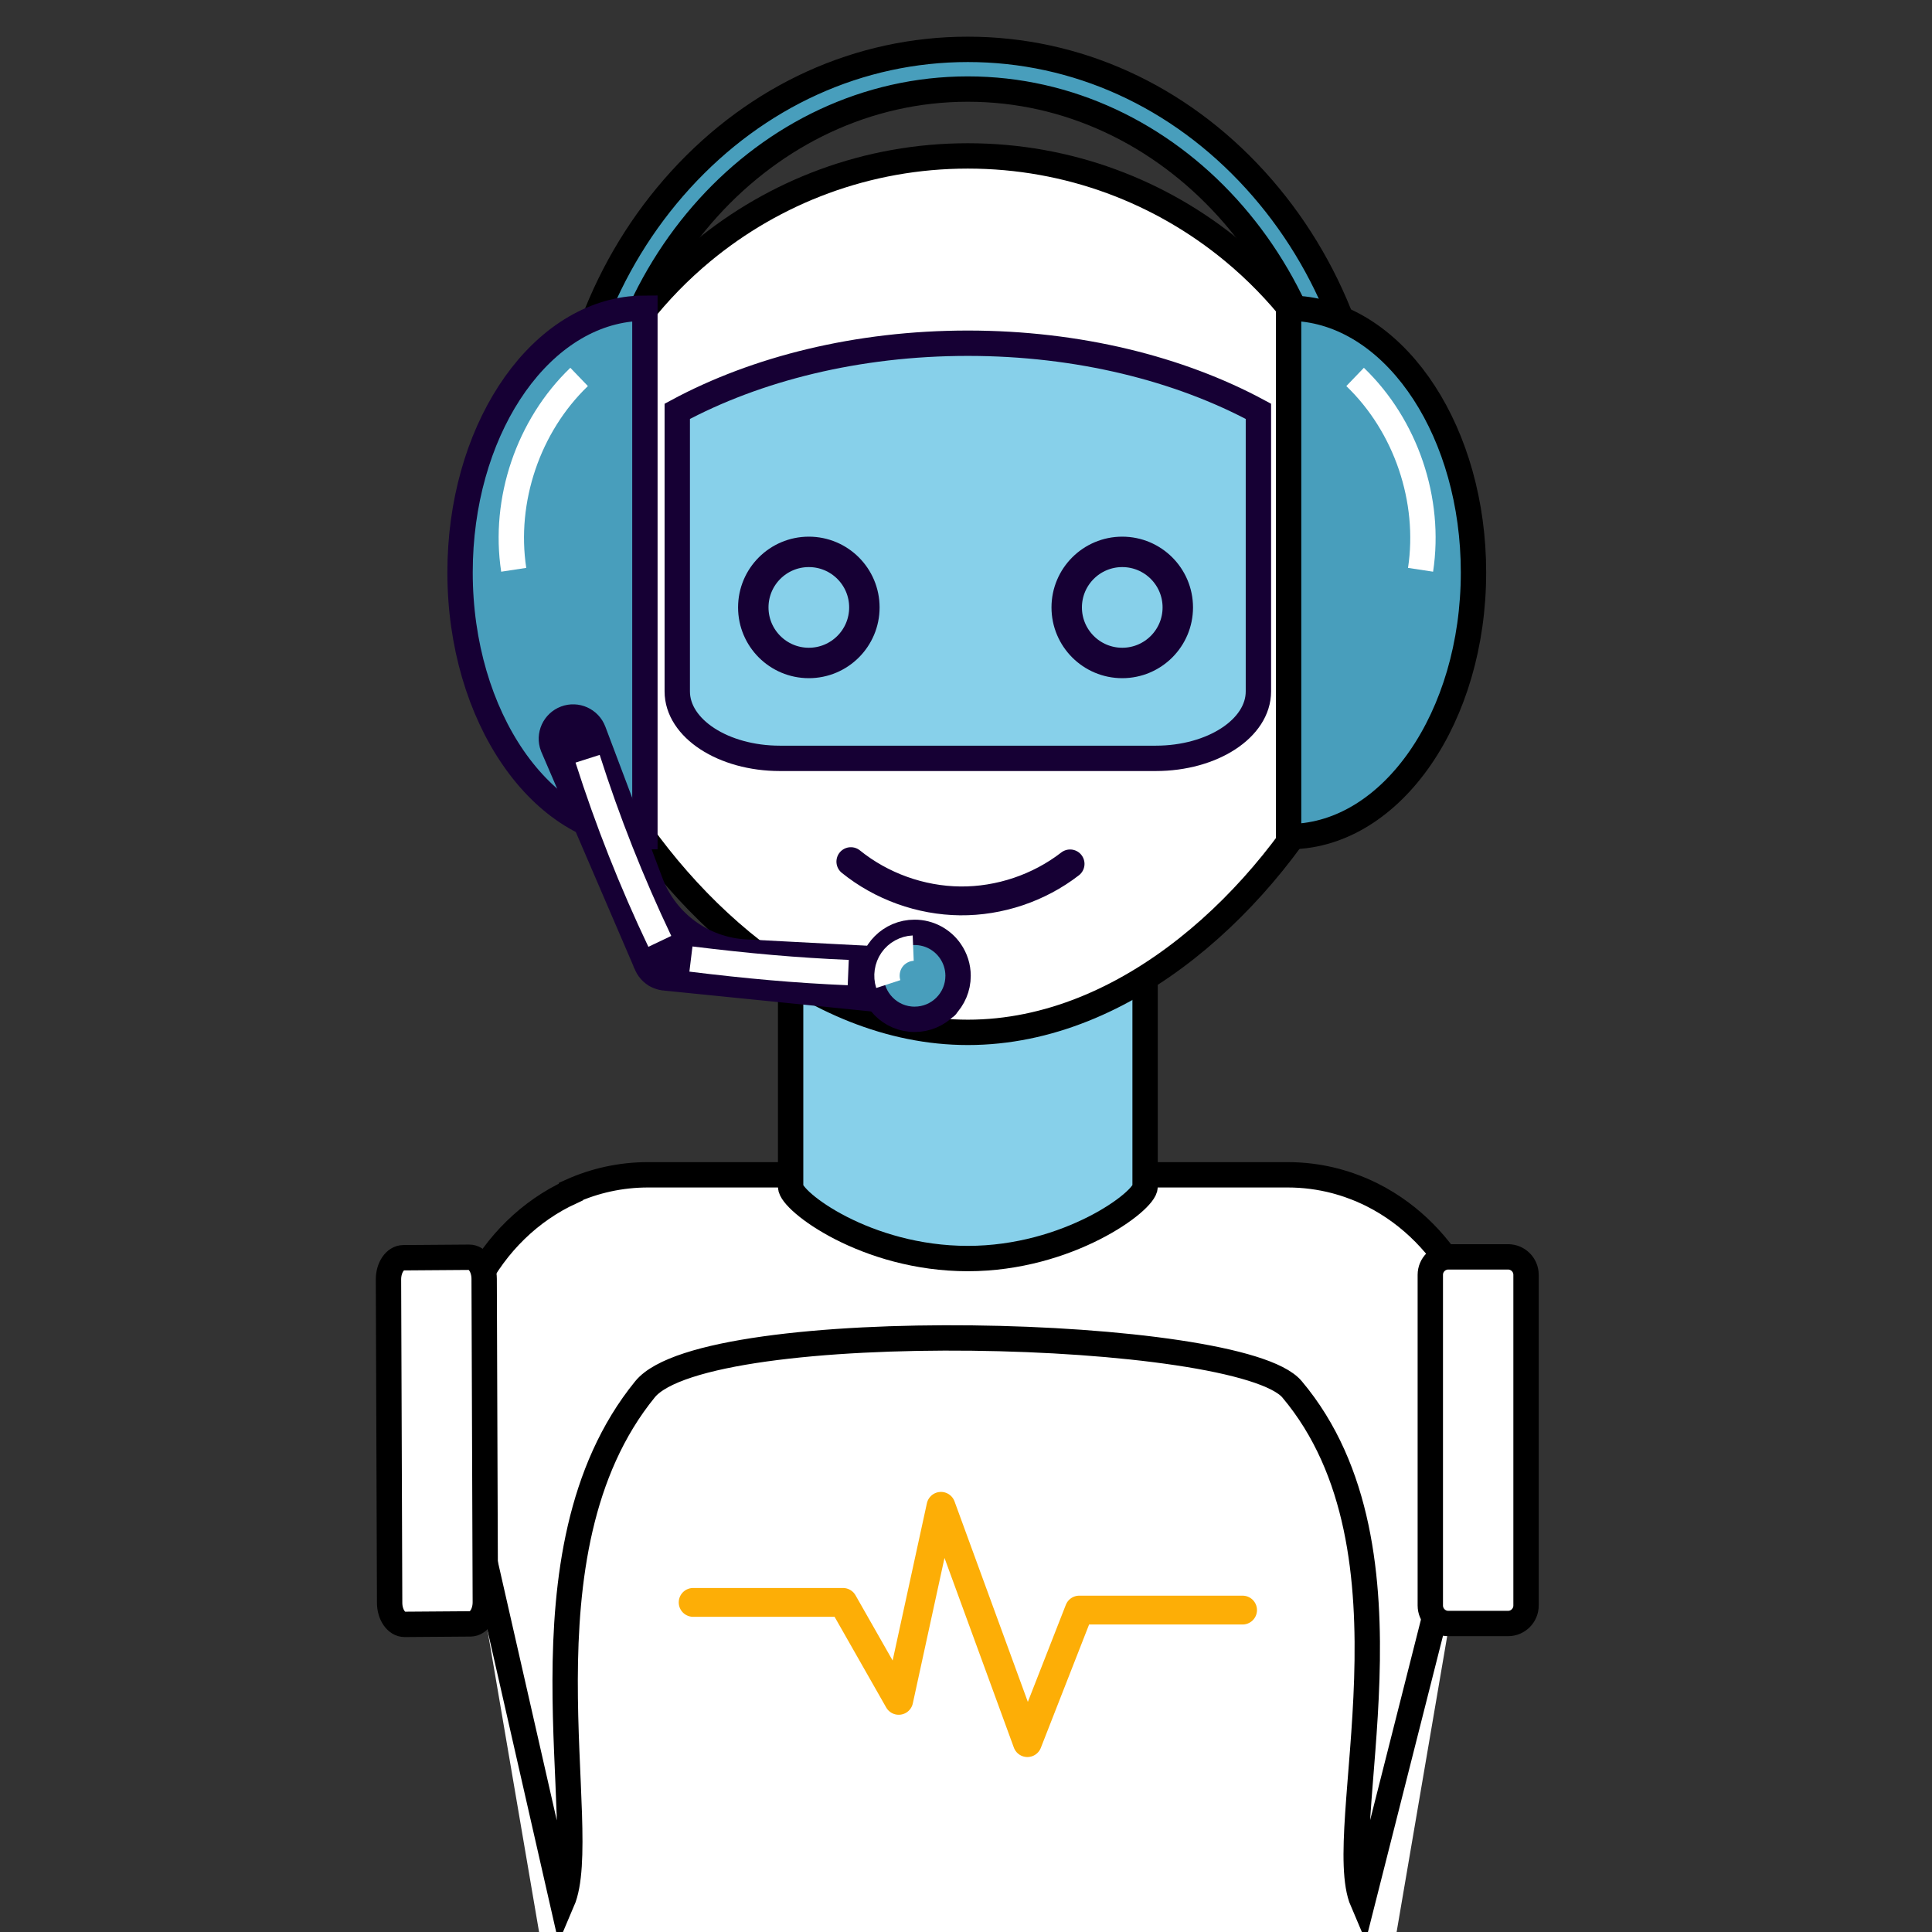
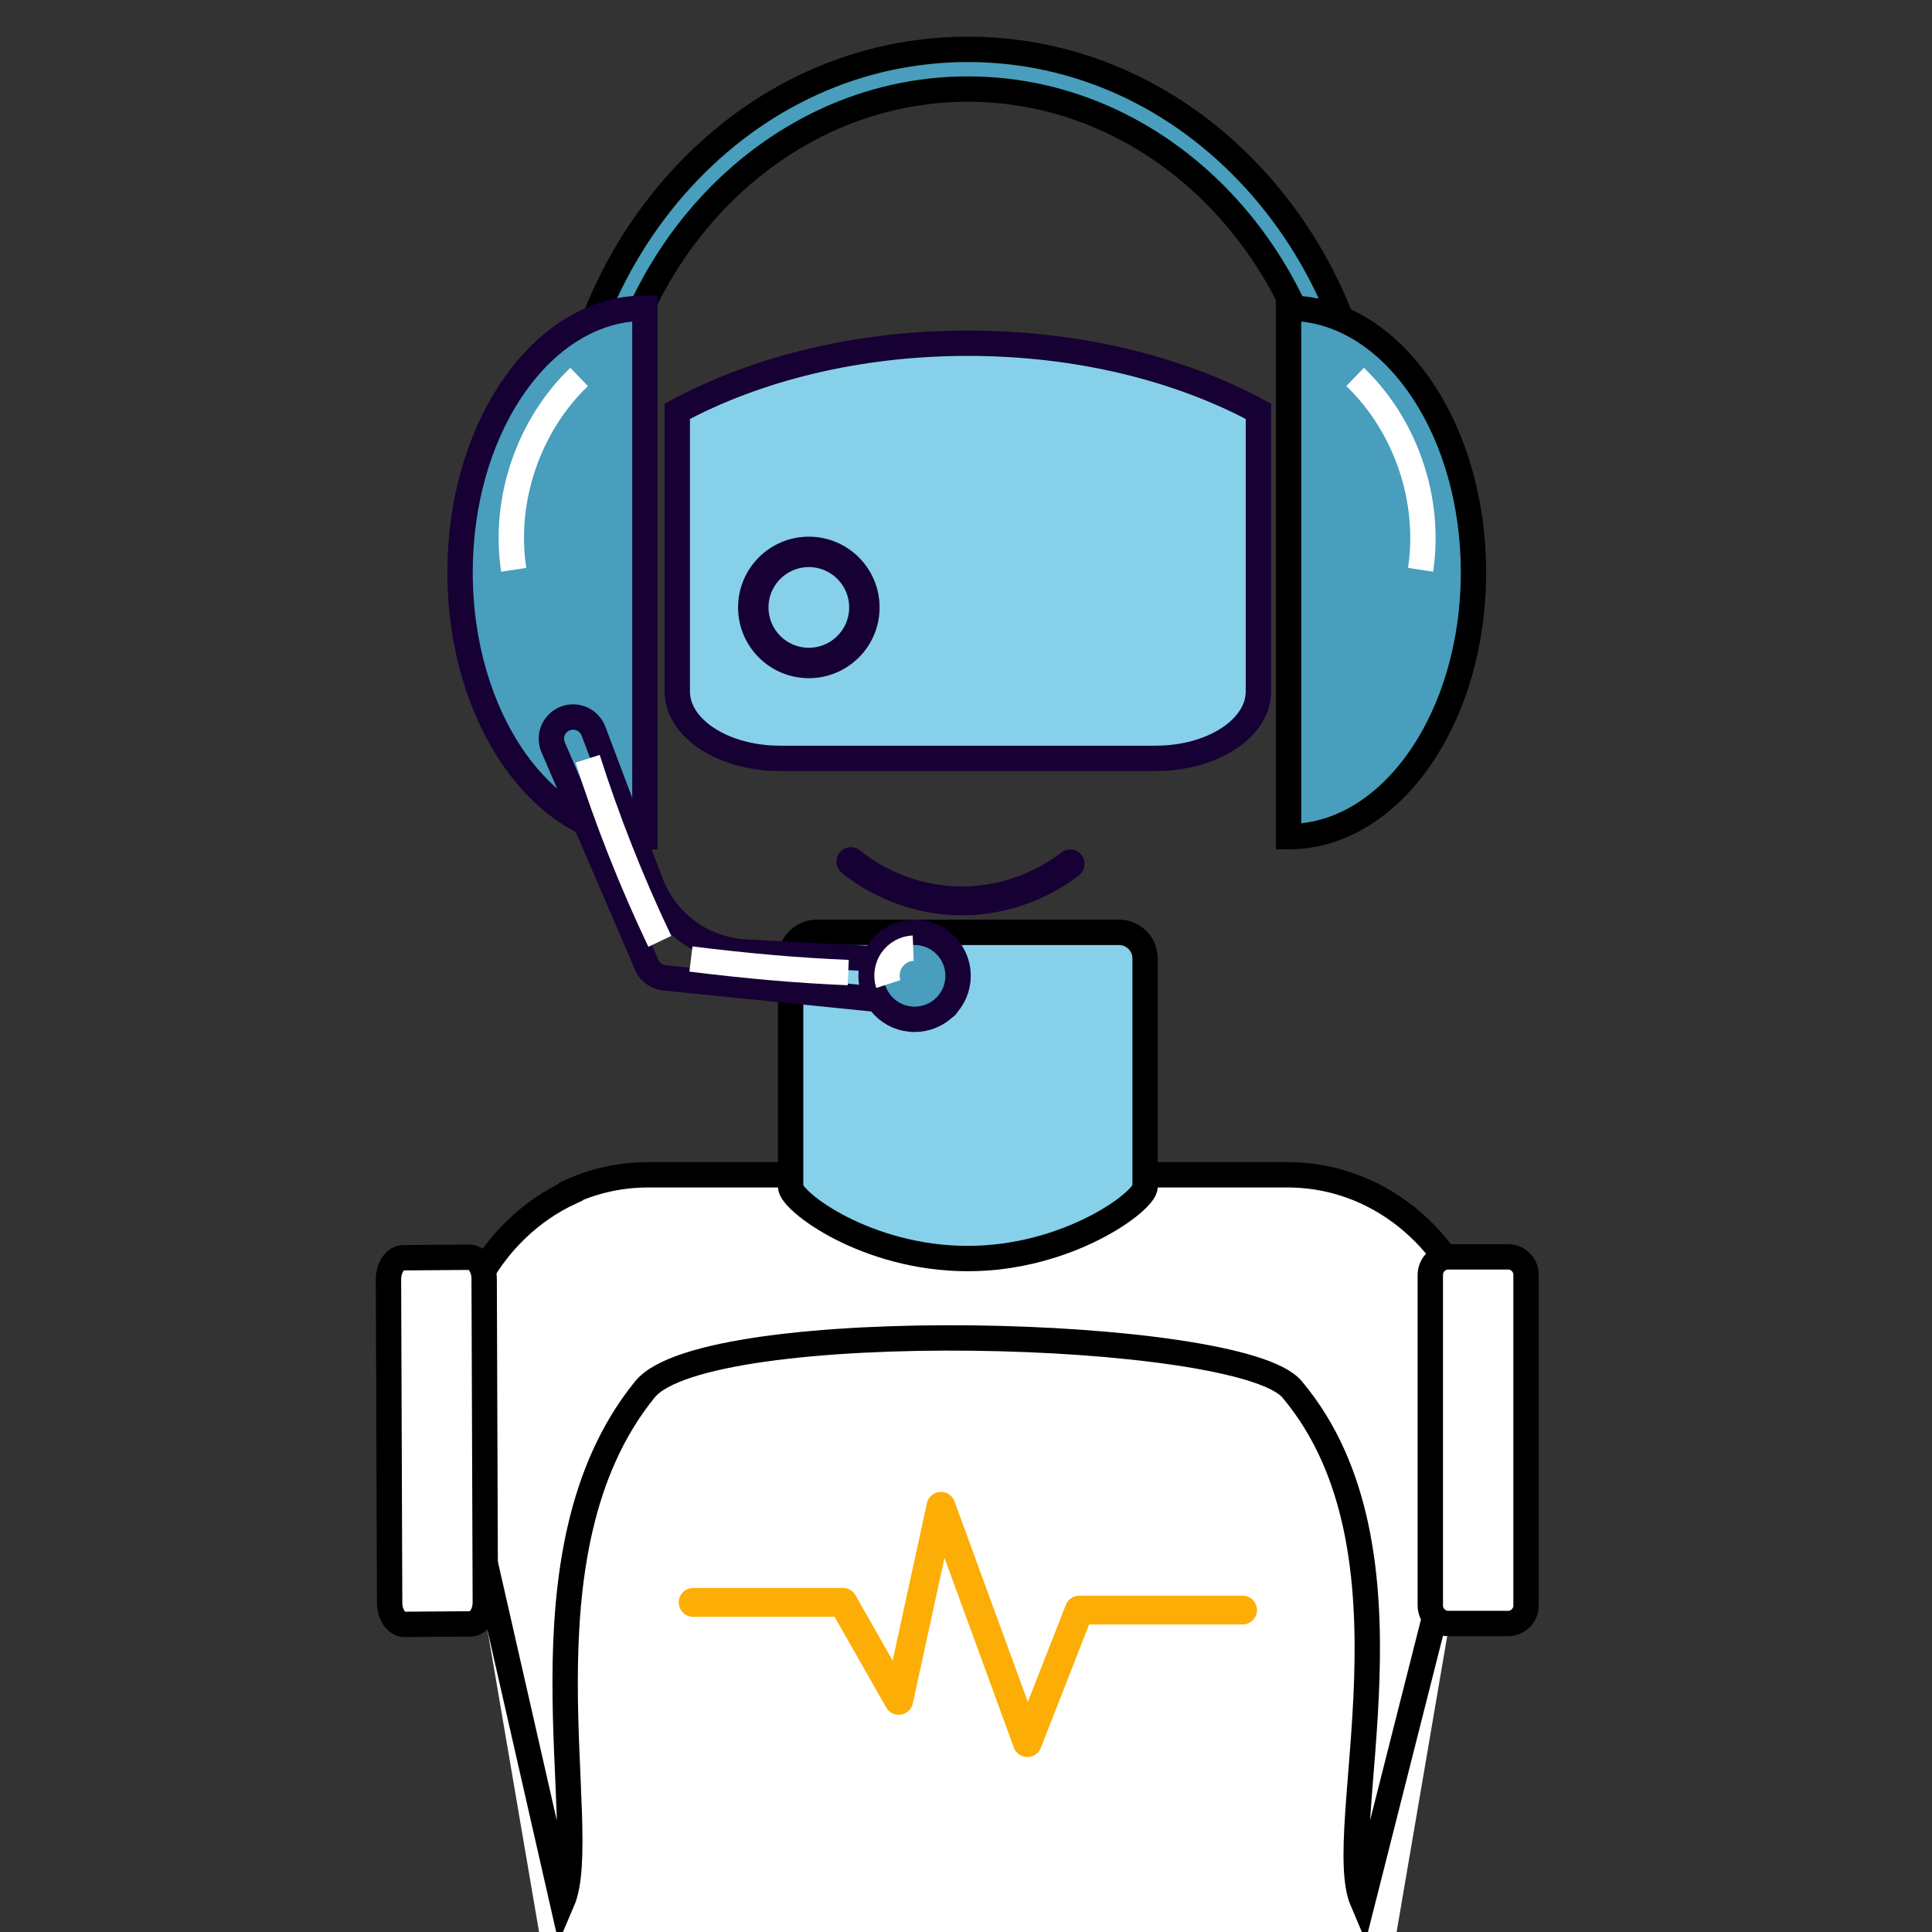
<svg xmlns="http://www.w3.org/2000/svg" width="40px" height="40px" viewBox="0 0 40 40" version="1.1">
  <rect x="0" y="0" width="40" height="40" fill="#333333" stroke="none" />
  <title>TerceraLey_40x40</title>
  <desc>Created with Sketch.</desc>
  <g id="TerceraLey_40x40" stroke="none" stroke-width="1" fill="none" fill-rule="evenodd">
    <g id="Group-67" transform="translate(8, 1)">
      <path d="M22.709,28.509 L20.612,40.775 L19.994,44.39 C19.637,46.479 17.932,47.997 15.943,47.997 L8.134,47.997 C7.854,47.997 7.581,47.967 7.315,47.91 L7.315,47.91 C5.691,47.559 4.389,46.185 4.082,44.39 L1.368,28.509 C1.311,28.177 1.291,27.849 1.304,27.529 C1.37,25.821 2.369,24.324 3.807,23.671 C3.812,23.669 3.816,23.667 3.821,23.665 C4.31,23.445 4.849,23.323 5.419,23.323 L18.657,23.323 C19,23.323 19.331,23.367 19.647,23.45 C19.976,23.536 20.288,23.664 20.579,23.829 C22.107,24.691 23.045,26.543 22.709,28.509" id="Fill-1" fill="#FFFFFF" />
      <path d="M20.579,23.829 C20.574,23.826 20.569,23.823 20.564,23.82 C20.55,23.813 20.536,23.805 20.522,23.798 C20.484,23.777 20.446,23.757 20.407,23.737 C20.398,23.733 20.39,23.729 20.381,23.724 C20.358,23.713 20.335,23.702 20.311,23.691 C20.303,23.687 20.294,23.683 20.285,23.679 C20.261,23.668 20.236,23.657 20.211,23.646 C20.206,23.644 20.201,23.642 20.197,23.639 C20.113,23.604 20.029,23.571 19.943,23.541 C19.938,23.539 19.932,23.537 19.927,23.535 C19.901,23.526 19.875,23.517 19.848,23.509 C19.84,23.506 19.831,23.504 19.823,23.501 C19.797,23.493 19.771,23.485 19.746,23.478 C19.738,23.475 19.73,23.473 19.722,23.471 C19.697,23.464 19.672,23.457 19.647,23.45 C19.331,23.367 19,23.323 18.657,23.323 L5.419,23.323 C4.849,23.323 4.31,23.445 3.821,23.665 L3.82,23.678 C2.121,24.458 1.039,26.42 1.396,28.509 L3.641,38.369 C4.272,36.893 2.598,31.147 5.354,27.764 C6.62,26.21 17.677,26.488 18.75,27.764 C21.561,31.102 19.58,36.893 20.211,38.369 L22.709,28.509 C23.045,26.543 22.107,24.691 20.579,23.829 Z" id="Stroke-7" stroke="#000000" stroke-width="0.525" />
      <path d="M23.222,32.613 L21.986,32.613 C21.78,32.613 21.613,32.446 21.613,32.24 L21.613,25.394 C21.613,25.188 21.78,25.022 21.986,25.022 L23.222,25.022 C23.428,25.022 23.595,25.188 23.595,25.394 L23.595,32.24 C23.595,32.446 23.428,32.613 23.222,32.613" id="Fill-9" fill="#FFFFFF" />
      <path d="M23.222,32.613 L21.986,32.613 C21.78,32.613 21.613,32.446 21.613,32.24 L21.613,25.394 C21.613,25.188 21.78,25.022 21.986,25.022 L23.222,25.022 C23.428,25.022 23.595,25.188 23.595,25.394 L23.595,32.24 C23.595,32.446 23.428,32.613 23.222,32.613 Z" id="Stroke-11" stroke="#000000" stroke-width="0.525" />
      <path d="M0.35,25.04 L1.714,25.03 C1.884,25.028 2.023,25.228 2.024,25.476 L2.048,32.169 C2.049,32.417 1.912,32.619 1.741,32.621 L0.378,32.631 C0.207,32.632 0.068,32.432 0.067,32.185 L0.043,25.491 C0.042,25.243 0.18,25.041 0.35,25.04" id="Fill-13" fill="#FFFFFF" />
      <path d="M0.35,25.04 L1.714,25.03 C1.884,25.028 2.023,25.228 2.024,25.476 L2.048,32.169 C2.049,32.417 1.912,32.619 1.741,32.621 L0.378,32.631 C0.207,32.632 0.068,32.432 0.067,32.185 L0.043,25.491 C0.042,25.243 0.18,25.041 0.35,25.04 Z" id="Stroke-15" stroke="#000000" stroke-width="0.525" />
      <path d="M15.708,18.843 L15.708,23.571 C15.708,23.868 14.117,25.057 12.038,25.057 C9.929,25.057 8.369,23.868 8.369,23.571 L8.369,18.843 C8.369,18.724 8.408,18.612 8.474,18.523 C8.573,18.39 8.731,18.303 8.909,18.303 L15.167,18.303 C15.372,18.303 15.551,18.418 15.643,18.587 C15.684,18.663 15.708,18.751 15.708,18.843" id="Fill-17" fill="#87D0EA" />
      <path d="M15.708,18.843 L15.708,23.571 C15.708,23.868 14.117,25.057 12.038,25.057 C9.929,25.057 8.369,23.868 8.369,23.571 L8.369,18.843 C8.369,18.724 8.408,18.612 8.474,18.523 C8.573,18.39 8.731,18.303 8.909,18.303 L15.167,18.303 C15.372,18.303 15.551,18.418 15.643,18.587 C15.684,18.663 15.708,18.751 15.708,18.843 Z" id="Stroke-19" stroke="#000000" stroke-width="0.525" />
      <path d="M20.436,9.207 L19.636,9.207 C19.636,4.596 16.228,0.844 12.038,0.844 C7.849,0.844 4.44,4.596 4.44,9.207 L3.641,9.207 C3.641,6.759 4.511,4.456 6.091,2.722 C7.678,0.981 9.79,0.022 12.038,0.022 C14.286,0.022 16.398,0.981 17.985,2.722 C19.565,4.456 20.436,6.759 20.436,9.207" id="Fill-21" fill="#489EBC" />
      <path d="M20.436,9.207 L19.636,9.207 C19.636,4.596 16.228,0.844 12.038,0.844 C7.849,0.844 4.44,4.596 4.44,9.207 L3.641,9.207 C3.641,6.759 4.511,4.456 6.091,2.722 C7.678,0.981 9.79,0.022 12.038,0.022 C14.286,0.022 16.398,0.981 17.985,2.722 C19.565,4.456 20.436,6.759 20.436,9.207 Z" id="Stroke-23" stroke="#000000" stroke-width="0.525" />
-       <path d="M20.661,10.851 C20.661,12.293 20.307,13.651 19.681,14.845 C18.241,17.596 15.358,20.374 12.038,20.374 C8.787,20.374 5.956,17.674 4.487,15.017 C3.804,13.782 3.416,12.362 3.416,10.851 C3.416,8.176 4.634,5.786 6.545,4.204 C8.037,2.97 9.951,2.228 12.038,2.228 C14.126,2.228 16.04,2.97 17.531,4.204 C19.443,5.786 20.661,8.176 20.661,10.851" id="Fill-25" fill="#FFFFFF" />
-       <path d="M20.661,10.851 C20.661,12.293 20.307,13.651 19.681,14.845 C18.241,17.596 15.358,20.374 12.038,20.374 C8.787,20.374 5.956,17.674 4.487,15.017 C3.804,13.782 3.416,12.362 3.416,10.851 C3.416,8.176 4.634,5.786 6.545,4.204 C8.037,2.97 9.951,2.228 12.038,2.228 C14.126,2.228 16.04,2.97 17.531,4.204 C19.443,5.786 20.661,8.176 20.661,10.851 Z" id="Stroke-27" stroke="#000000" stroke-width="0.525" />
      <path d="M22.507,10.851 C22.507,13.844 20.825,16.276 18.738,16.321 C18.719,16.321 18.699,16.321 18.679,16.321 L18.679,5.38 C18.783,5.38 18.887,5.386 18.988,5.398 C20.957,5.622 22.507,7.978 22.507,10.851" id="Fill-29" fill="#489EBC" />
      <path d="M22.507,10.851 C22.507,13.844 20.825,16.276 18.738,16.321 C18.719,16.321 18.699,16.321 18.679,16.321 L18.679,5.38 C18.783,5.38 18.887,5.386 18.988,5.398 C20.957,5.622 22.507,7.978 22.507,10.851 Z" id="Stroke-31" stroke="#000000" stroke-width="0.525" />
      <path d="M18.054,7.516 L18.054,13.315 C18.054,14.08 17.102,14.701 15.928,14.701 L8.148,14.701 C6.974,14.701 6.022,14.08 6.022,13.315 L6.022,7.516 C7.656,6.635 9.752,6.106 12.038,6.106 C14.324,6.106 16.421,6.635 18.054,7.516" id="Fill-33" fill="#87D0EA" />
      <path d="M18.054,7.516 L18.054,13.315 C18.054,14.08 17.102,14.701 15.928,14.701 L8.148,14.701 C6.974,14.701 6.022,14.08 6.022,13.315 L6.022,7.516 C7.656,6.635 9.752,6.106 12.038,6.106 C14.324,6.106 16.421,6.635 18.054,7.516 Z" id="Stroke-35" stroke="#160034" stroke-width="0.525" />
      <path d="M1.525,10.851 C1.525,13.844 3.207,16.276 5.293,16.321 C5.313,16.321 5.332,16.321 5.352,16.321 L5.352,5.38 C5.248,5.38 5.145,5.386 5.043,5.398 C3.074,5.622 1.525,7.978 1.525,10.851" id="Fill-37" fill="#489EBC" />
      <path d="M1.525,10.851 C1.525,13.844 3.207,16.276 5.293,16.321 C5.313,16.321 5.332,16.321 5.352,16.321 L5.352,5.38 C5.248,5.38 5.145,5.386 5.043,5.398 C3.074,5.622 1.525,7.978 1.525,10.851 Z" id="Stroke-39" stroke="#160034" stroke-width="0.525" />
-       <path d="M10.809,18.888 L7.433,18.711 C6.553,18.664 5.783,18.101 5.472,17.277 L4.287,14.136 C4.199,13.904 3.939,13.786 3.707,13.874 C3.474,13.962 3.357,14.222 3.445,14.454 L5.378,18.95 C5.378,18.951 5.379,18.952 5.379,18.953 L5.381,18.957 C5.385,18.968 5.39,18.979 5.395,18.99 C5.396,18.993 5.398,18.995 5.399,18.998 C5.404,19.008 5.409,19.017 5.414,19.026 C5.416,19.029 5.418,19.032 5.42,19.035 C5.425,19.044 5.431,19.053 5.437,19.061 C5.439,19.064 5.441,19.066 5.443,19.069 C5.45,19.078 5.457,19.088 5.465,19.096 C5.466,19.098 5.467,19.099 5.468,19.1 C5.486,19.12 5.506,19.138 5.528,19.155 C5.531,19.157 5.534,19.159 5.537,19.162 C5.544,19.167 5.552,19.172 5.56,19.177 C5.564,19.18 5.568,19.182 5.572,19.185 C5.58,19.189 5.588,19.194 5.596,19.198 C5.6,19.2 5.604,19.202 5.609,19.204 C5.619,19.209 5.63,19.214 5.641,19.218 C5.646,19.22 5.65,19.222 5.655,19.223 C5.664,19.226 5.672,19.229 5.68,19.231 C5.685,19.232 5.689,19.234 5.694,19.235 C5.706,19.238 5.718,19.241 5.731,19.243 C5.732,19.243 5.732,19.243 5.733,19.243 C5.747,19.245 5.761,19.246 5.776,19.247 C5.777,19.247 5.777,19.248 5.778,19.248 L11.587,19.833 C11.595,19.833 10.792,19.788 10.8,19.788 C11.051,19.788 11.258,19.582 11.25,19.323 C11.243,19.087 11.045,18.9 10.809,18.888" id="Fill-41" fill="#160034" />
      <path d="M10.809,18.888 L7.433,18.711 C6.553,18.664 5.783,18.101 5.472,17.277 L4.287,14.136 C4.199,13.904 3.939,13.786 3.707,13.874 C3.474,13.962 3.357,14.222 3.445,14.454 L5.378,18.95 C5.378,18.951 5.379,18.952 5.379,18.953 L5.381,18.957 C5.385,18.968 5.39,18.979 5.395,18.99 C5.396,18.993 5.398,18.995 5.399,18.998 C5.404,19.008 5.409,19.017 5.414,19.026 C5.416,19.029 5.418,19.032 5.42,19.035 C5.425,19.044 5.431,19.053 5.437,19.061 C5.439,19.064 5.441,19.066 5.443,19.069 C5.45,19.078 5.457,19.088 5.465,19.096 C5.466,19.098 5.467,19.099 5.468,19.1 C5.486,19.12 5.506,19.138 5.528,19.155 C5.531,19.157 5.534,19.159 5.537,19.162 C5.544,19.167 5.552,19.172 5.56,19.177 C5.564,19.18 5.568,19.182 5.572,19.185 C5.58,19.189 5.588,19.194 5.596,19.198 C5.6,19.2 5.604,19.202 5.609,19.204 C5.619,19.209 5.63,19.214 5.641,19.218 C5.646,19.22 5.65,19.222 5.655,19.223 C5.664,19.226 5.672,19.229 5.68,19.231 C5.685,19.232 5.689,19.234 5.694,19.235 C5.706,19.238 5.718,19.241 5.731,19.243 C5.732,19.243 5.732,19.243 5.733,19.243 C5.747,19.245 5.761,19.246 5.776,19.247 C5.777,19.247 5.777,19.248 5.778,19.248 L11.587,19.833 C11.595,19.833 10.792,19.788 10.8,19.788 C11.051,19.788 11.258,19.582 11.25,19.323 C11.243,19.087 11.045,18.9 10.809,18.888 Z" id="Stroke-43" stroke="#160034" stroke-width="0.525" />
      <path d="M11.836,19.203 C11.836,19.701 11.433,20.104 10.935,20.104 C10.682,20.104 10.455,20 10.292,19.833 C10.133,19.67 10.034,19.448 10.034,19.203 C10.034,18.706 10.437,18.303 10.935,18.303 C11.243,18.303 11.515,18.457 11.677,18.693 C11.777,18.838 11.836,19.014 11.836,19.203" id="Fill-45" fill="#489EBC" />
      <path d="M11.836,19.203 C11.836,19.701 11.433,20.104 10.935,20.104 C10.682,20.104 10.455,20 10.292,19.833 C10.133,19.67 10.034,19.448 10.034,19.203 C10.034,18.706 10.437,18.303 10.935,18.303 C11.243,18.303 11.515,18.457 11.677,18.693 C11.777,18.838 11.836,19.014 11.836,19.203 Z" id="Stroke-47" stroke="#160034" stroke-width="0.525" />
      <path d="M4.166,14.709 C4.578,16.001 5.078,17.265 5.661,18.49" id="Stroke-49" stroke="#FFFFFF" stroke-width="0.525" />
      <path d="M6.305,18.856 C7.49,19.001 8.474,19.09 9.562,19.136" id="Stroke-51" stroke="#FFFFFF" stroke-width="0.525" />
      <path d="M10.907,18.63 C10.733,18.637 10.564,18.73 10.465,18.874 C10.365,19.017 10.337,19.208 10.391,19.374" id="Stroke-53" stroke="#FFFFFF" stroke-width="0.525" />
-       <path d="M16.385,11.576 C16.385,12.211 15.87,12.726 15.235,12.726 C14.6,12.726 14.085,12.211 14.085,11.576 C14.085,10.941 14.6,10.426 15.235,10.426 C15.87,10.426 16.385,10.941 16.385,11.576 Z" id="Stroke-55" stroke="#160034" stroke-width="0.63" />
      <path d="M9.896,11.576 C9.896,12.211 9.381,12.726 8.746,12.726 C8.111,12.726 7.596,12.211 7.596,11.576 C7.596,10.941 8.111,10.426 8.746,10.426 C9.381,10.426 9.896,10.941 9.896,11.576 Z" id="Stroke-57" stroke="#160034" stroke-width="0.63" />
      <path d="M9.616,16.839 C10.251,17.352 11.062,17.643 11.878,17.652 C12.694,17.66 13.51,17.385 14.155,16.886" id="Stroke-59" stroke="#160034" stroke-width="0.597" stroke-linecap="round" stroke-linejoin="round" />
      <path d="M3.99,6.804 C2.937,7.816 2.416,9.353 2.636,10.797" id="Stroke-61" stroke="#FFFFFF" stroke-width="0.525" />
      <path d="M20.056,6.804 C21.109,7.816 21.63,9.353 21.411,10.797" id="Stroke-63" stroke="#FFFFFF" stroke-width="0.525" />
      <polyline id="Stroke-65" stroke="#FDAE06" stroke-width="0.597" stroke-linecap="round" stroke-linejoin="round" points="6.351 32.176 9.453 32.176 10.607 34.204 11.482 30.187 13.271 35.079 14.345 32.335 17.726 32.335" />
    </g>
  </g>
</svg>